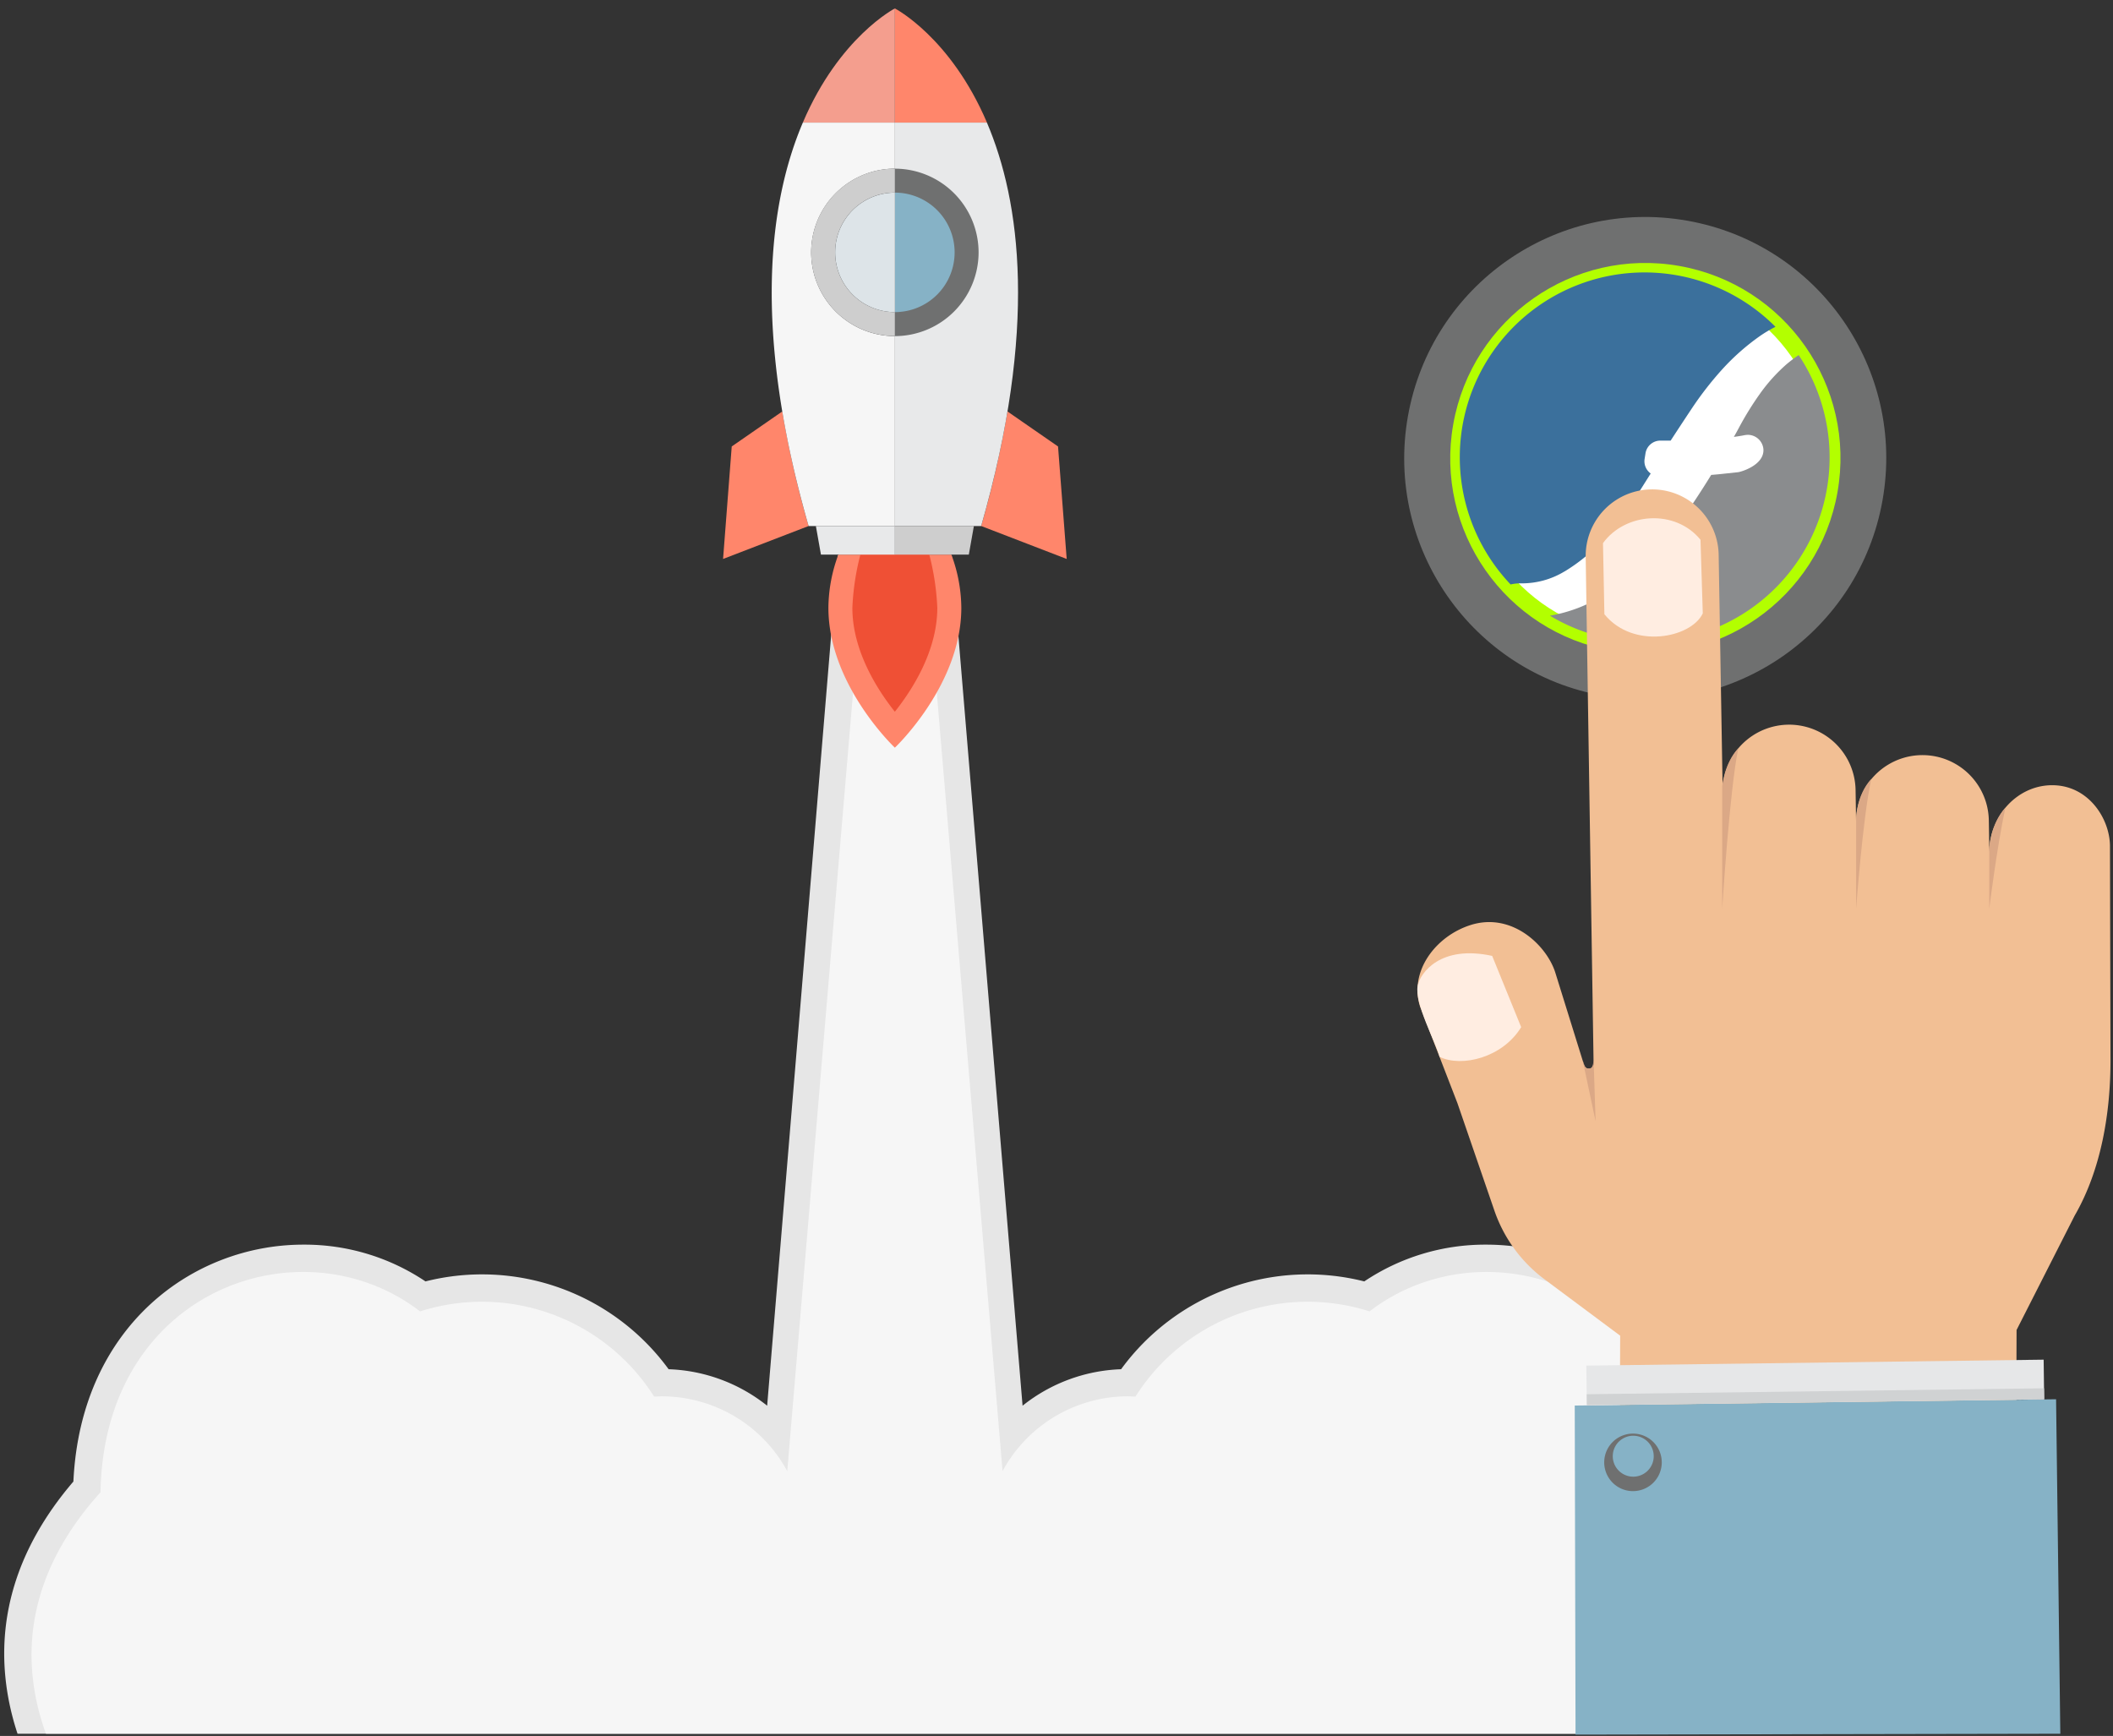
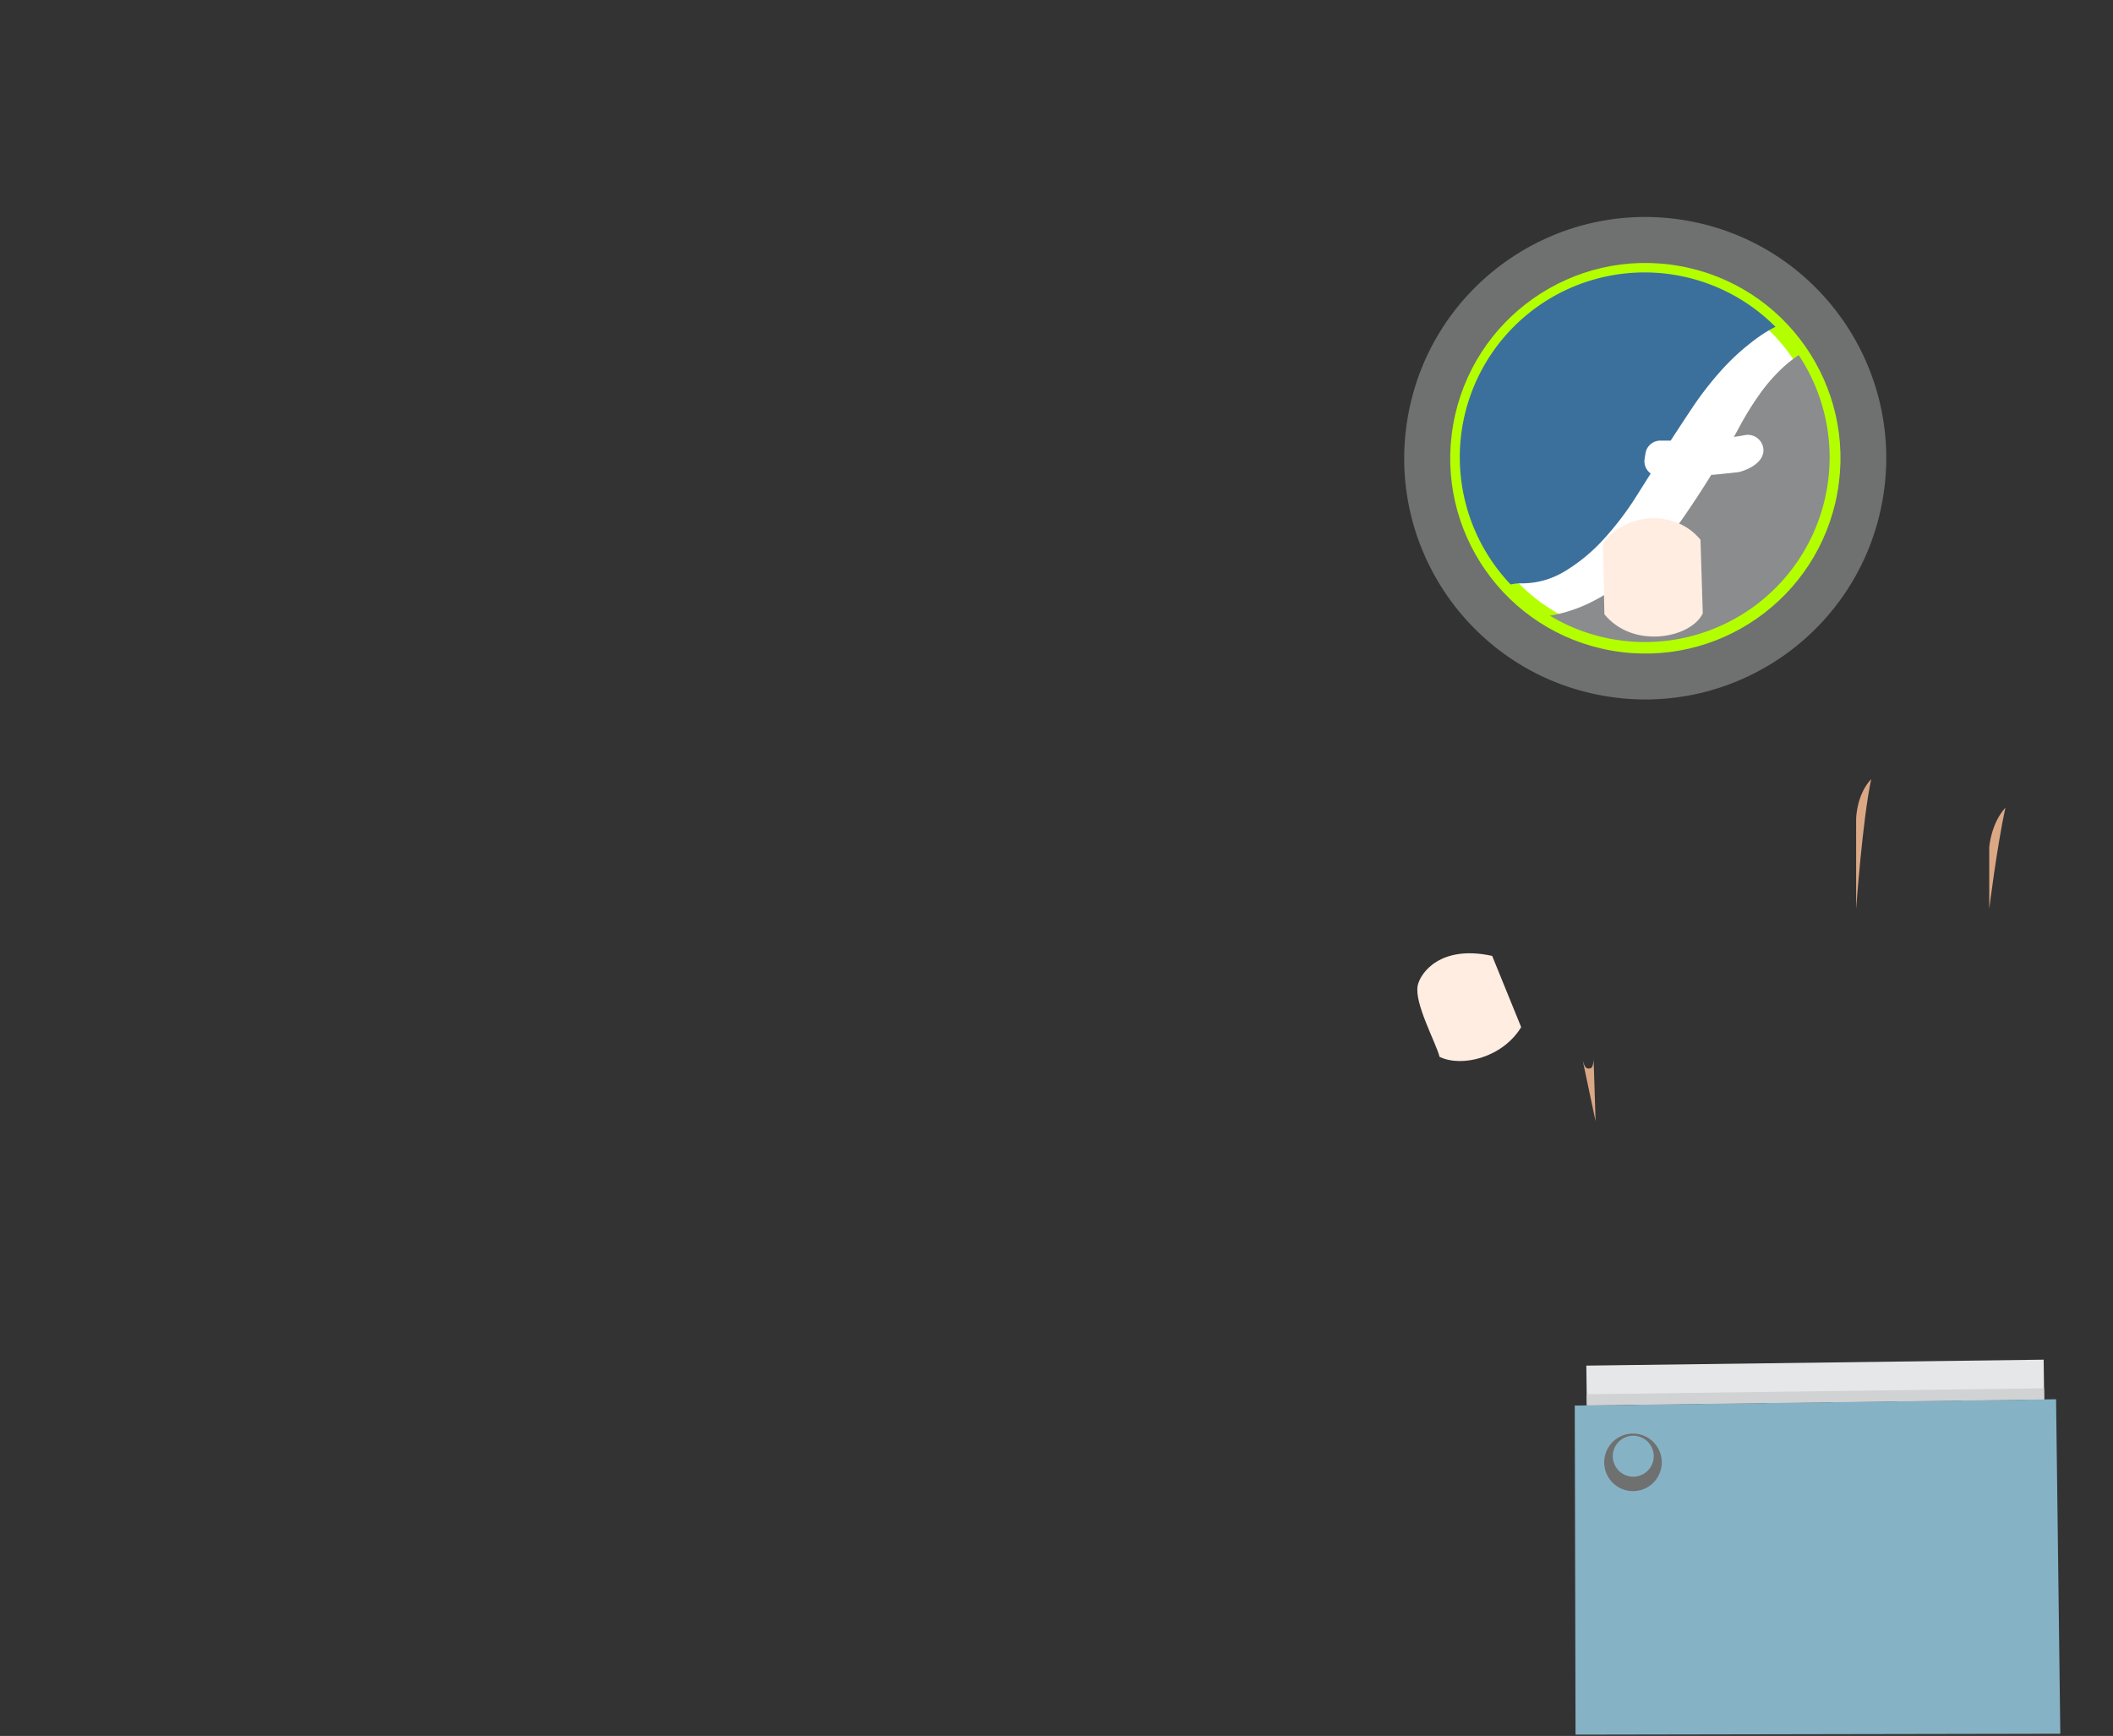
<svg xmlns="http://www.w3.org/2000/svg" width="454" height="373" viewBox="0 0 454 373">
  <rect x="0" y="0" width="454" height="373" fill="#333333" stroke="none" />
  <defs>
    <clipPath id="clip-path">
      <rect id="Rettangolo_4730" data-name="Rettangolo 4730" width="454" height="373" transform="translate(1150 2193)" fill="none" stroke="#707070" stroke-width="1" />
    </clipPath>
    <clipPath id="clip-path-2">
-       <rect id="Rettangolo_4727" data-name="Rettangolo 4727" width="686.87" height="487.52" fill="none" />
-     </clipPath>
+       </clipPath>
  </defs>
  <g id="Gruppo_di_maschere_58" data-name="Gruppo di maschere 58" transform="translate(-1150 -2193)" clip-path="url(#clip-path)">
    <g id="prova-gratis-Fluentis-ERP-1" transform="translate(960 2078)">
      <g id="Raggruppa_2768" data-name="Raggruppa 2768">
        <ellipse id="Ellisse_88" data-name="Ellisse 88" cx="51.83" cy="51.78" rx="51.83" ry="51.78" transform="translate(483.472 255.465) rotate(-79.96)" fill="#6f7070" />
        <ellipse id="Ellisse_89" data-name="Ellisse 89" cx="50.6" cy="50.55" rx="50.6" ry="50.55" transform="translate(484.977 254.536) rotate(-80)" fill="#6f7070" />
        <ellipse id="Ellisse_90" data-name="Ellisse 90" cx="43.19" cy="43.15" rx="43.19" ry="43.15" transform="translate(493.527 248.482) rotate(-79.96)" fill="#6f7070" />
        <ellipse id="Ellisse_91" data-name="Ellisse 91" cx="41.96" cy="41.92" rx="41.96" ry="41.92" transform="translate(494.947 247.501) rotate(-79.99)" fill="#b3ff00" />
        <ellipse id="Ellisse_92" data-name="Ellisse 92" cx="38.26" cy="38.22" rx="38.26" ry="38.22" transform="translate(499.235 244.5) rotate(-79.97)" fill="#fff" />
      </g>
      <g id="Raggruppa_2769" data-name="Raggruppa 2769">
        <path id="Tracciato_9816" data-name="Tracciato 9816" d="M526.14,237.8a37.689,37.689,0,0,0,8.34-6.85,65.693,65.693,0,0,0,7-9.15l3.19-5.06a3.059,3.059,0,0,1-.56-.52,3.223,3.223,0,0,1-.75-2.6l.19-1.2a3.237,3.237,0,0,1,3.2-2.75h2.21q2.235-3.435,4.56-6.93a71.9,71.9,0,0,1,6.49-8.35,49.358,49.358,0,0,1,8.02-7.11,28.051,28.051,0,0,1,3.45-2.06,39.7,39.7,0,0,0-56.91,55.36,9.415,9.415,0,0,1,2.24-.24,17.6,17.6,0,0,0,9.31-2.54" fill="#3b709c" />
        <path id="Tracciato_9817" data-name="Tracciato 9817" d="M576.46,191.3a31.943,31.943,0,0,0-2.61,1.97,36.6,36.6,0,0,0-5.72,6.35,66.538,66.538,0,0,0-4.5,7.28c-.36.67-.71,1.32-1.09,1.97.81-.1,1.56-.22,2.26-.36a4.776,4.776,0,0,1,.76-.08,3.374,3.374,0,0,1,3.33,3.12c.18,3.39-4.79,4.84-5.47,4.91l-2.81.3c-.95.11-1.84.19-2.66.26-.09,0-.19.02-.28.02-2,3.26-4.17,6.55-6.44,9.81a66.873,66.873,0,0,1-8.99,10.35,44,44,0,0,1-11.37,7.67,31.807,31.807,0,0,1-7.86,2.42,39.674,39.674,0,0,0,53.45-56" fill="#8a8c8e" />
      </g>
      <g id="Raggruppa_2779" data-name="Raggruppa 2779" clip-path="url(#clip-path-2)">
        <g id="Raggruppa_2778" data-name="Raggruppa 2778">
          <g id="Raggruppa_2770" data-name="Raggruppa 2770">
            <path id="Tracciato_9818" data-name="Tracciato 9818" d="M562.82,503.72H201.74c-8.34-12.49-21.33-40.77,4.03-70.39,1.57-33.43,25.76-50.9,49.39-50.9a46.567,46.567,0,0,1,26.26,7.9,49.624,49.624,0,0,1,52.24,18.87,35.857,35.857,0,0,1,21.17,7.84l15.18-182.7h24.47l15.23,182.7a35.857,35.857,0,0,1,21.17-7.84,49.64,49.64,0,0,1,52.25-18.87,46.567,46.567,0,0,1,26.26-7.9c23.57,0,47.77,17.47,49.33,50.9,25.37,29.62,12.43,57.9,4.09,70.39Z" fill="#e6e6e6" />
            <path id="Tracciato_9819" data-name="Tracciato 9819" d="M555.65,503.72H208.86c-6.72-8.62-24.86-37.52,2.74-68.09.73-43.85,43.45-58.29,68.65-38.86a43.759,43.759,0,0,1,50.29,18.31c.56,0,1.12-.06,1.68-.06a30.7,30.7,0,0,1,26.93,16.07l16.13-190.88h14l16.13,190.88a30.658,30.658,0,0,1,26.94-16.07c.56,0,1.06.06,1.62.06a43.759,43.759,0,0,1,50.29-18.31c25.26-19.43,67.93-4.98,68.65,38.86,27.66,30.58,9.46,59.47,2.74,68.09Z" fill="#f6f6f6" />
          </g>
          <g id="Raggruppa_2777" data-name="Raggruppa 2777">
            <g id="Raggruppa_2771" data-name="Raggruppa 2771">
              <path id="Tracciato_9820" data-name="Tracciato 9820" d="M417.33,210.93l-10.86-7.52a220.5,220.5,0,0,1-5.66,24.61l18.38,7.08-1.86-24.17Z" fill="#ff866b" />
              <path id="Tracciato_9821" data-name="Tracciato 9821" d="M347.22,210.93l10.86-7.52a220.5,220.5,0,0,0,5.66,24.61l-18.38,7.08,1.86-24.17Z" fill="#ff866b" />
            </g>
            <g id="Raggruppa_2772" data-name="Raggruppa 2772">
              <path id="Tracciato_9822" data-name="Tracciato 9822" d="M396.55,245.6c0,16.6-14.28,30.05-14.28,30.05s-14.28-13.45-14.28-30.05a33.3,33.3,0,0,1,2.14-11.43h24.28a33.255,33.255,0,0,1,2.14,11.43Z" fill="#ff866b" />
              <path id="Tracciato_9823" data-name="Tracciato 9823" d="M382.27,267.92c3.75-4.71,9.12-13.08,9.12-22.32a54.515,54.515,0,0,0-1.72-11.43H374.86a54.515,54.515,0,0,0-1.72,11.43c0,9.24,5.38,17.61,9.12,22.32h0Z" fill="#ef5035" />
            </g>
            <g id="Raggruppa_2773" data-name="Raggruppa 2773">
              <path id="Tracciato_9824" data-name="Tracciato 9824" d="M402.06,141.34H382.28V116.82S394.22,122.95,402.06,141.34Z" fill="#ff866b" />
-               <path id="Tracciato_9825" data-name="Tracciato 9825" d="M382.28,116.81v24.52H362.5C370.34,122.93,382.28,116.81,382.28,116.81Z" fill="#f49e8e" />
            </g>
            <g id="Raggruppa_2774" data-name="Raggruppa 2774">
              <path id="Tracciato_9826" data-name="Tracciato 9826" d="M400.81,228.03H382.27V141.34h19.78C409.26,158.27,413.01,185.57,400.81,228.03Z" fill="#e8e9ea" />
-               <path id="Tracciato_9827" data-name="Tracciato 9827" d="M364.29,169.23a18.01,18.01,0,0,0,17.99,17.99v40.81H363.74c-12.2-42.46-8.45-69.76-1.24-86.69h19.78v9.9A18.01,18.01,0,0,0,364.29,169.23Z" fill="#f6f6f6" />
+               <path id="Tracciato_9827" data-name="Tracciato 9827" d="M364.29,169.23a18.01,18.01,0,0,0,17.99,17.99v40.81c-12.2-42.46-8.45-69.76-1.24-86.69h19.78v9.9A18.01,18.01,0,0,0,364.29,169.23Z" fill="#f6f6f6" />
            </g>
            <g id="Raggruppa_2775" data-name="Raggruppa 2775">
              <path id="Tracciato_9828" data-name="Tracciato 9828" d="M400.26,169.23a18.01,18.01,0,0,1-17.99,17.99V151.24a18.01,18.01,0,0,1,17.99,17.99Z" fill="#6f7070" />
              <path id="Tracciato_9829" data-name="Tracciato 9829" d="M395.11,169.23a12.825,12.825,0,0,1-12.83,12.83V156.39A12.833,12.833,0,0,1,395.11,169.23Z" fill="#86b2c6" />
              <path id="Tracciato_9830" data-name="Tracciato 9830" d="M369.44,169.23a12.825,12.825,0,0,0,12.83,12.83v5.15a17.99,17.99,0,0,1,0-35.98v5.15a12.833,12.833,0,0,0-12.83,12.84Z" fill="#cecece" />
              <path id="Tracciato_9831" data-name="Tracciato 9831" d="M382.28,156.39v25.67a12.835,12.835,0,0,1,0-25.67Z" fill="#dde4e8" />
            </g>
            <g id="Raggruppa_2776" data-name="Raggruppa 2776">
              <path id="Tracciato_9832" data-name="Tracciato 9832" d="M399.25,228.03l-1.09,6.14H382.28v-6.14Z" fill="#cecece" />
              <path id="Tracciato_9833" data-name="Tracciato 9833" d="M382.28,228.03v6.14H366.39l-1.09-6.14Z" fill="#e8e9ea" />
            </g>
          </g>
        </g>
      </g>
      <g id="Raggruppa_2784" data-name="Raggruppa 2784">
        <g id="Raggruppa_2781" data-name="Raggruppa 2781">
          <g id="Raggruppa_2780" data-name="Raggruppa 2780">
-             <path id="Tracciato_9834" data-name="Tracciato 9834" d="M643.46,342.66l-.11-45.98c-.09-5.74-4.45-12.6-11.82-12.95-7.89-.37-14.22,6.61-14.1,14.52l-.11-6.94a14.261,14.261,0,1,0-28.52.4l-.11-6.94a14.274,14.274,0,0,0-27.31-5.6,13.862,13.862,0,0,0-1.25,5.59l-.86-50.64a14.287,14.287,0,0,0-28.57.43l1.7,109.02a1.038,1.038,0,0,1-2.02.35l-6.14-19.73c-1.73-5.87-9.27-13.3-18.28-10.43-7.5,2.39-13.21,9.93-10.86,17.47l8.04,20.79,7.94,23.08a30.951,30.951,0,0,0,10.82,14.81l16.21,12.08-.12,31.58,85.18-1.22.11-31.58,12.49-24.59c5.7-9.86,7.72-22.13,7.69-33.52Z" fill="#f2bf94" />
            <path id="Tracciato_9835" data-name="Tracciato 9835" d="M534.42,231.7c4.75-6.56,15.48-7.41,20.95-.73l.49,15.82c-2.49,5.3-14.95,7.8-21.14.19l-.3-15.27Z" fill="#ffede1" />
            <path id="Tracciato_9836" data-name="Tracciato 9836" d="M494.6,326.78c.57-2.74,4.88-8.82,16.01-6.39l6.23,15.31c-3.98,6.55-12.77,8.7-17.53,6.38-.78-3.05-5.48-11.54-4.7-15.31Z" fill="#ffede1" />
          </g>
-           <path id="Tracciato_9837" data-name="Tracciato 9837" d="M560.03,283.91v26.37s1.62-25.92,3.47-34.5C560.51,278.9,560.03,283.91,560.03,283.91Z" fill="#dba886" />
          <path id="Tracciato_9838" data-name="Tracciato 9838" d="M588.81,291.02v19.26s1.39-19.3,3.24-27.88C588.81,285.86,588.81,291.02,588.81,291.02Z" fill="#dba886" />
          <path id="Tracciato_9839" data-name="Tracciato 9839" d="M617.41,297.03v13.25s1.62-13.16,3.47-21.74C617.77,291.96,617.41,297.03,617.41,297.03Z" fill="#dba886" />
          <path id="Tracciato_9840" data-name="Tracciato 9840" d="M530.09,342.99l2.74,12.93-.46-14.26c.1.9.02,2.78-.68,2.89-.9.14-1.12-.08-1.59-1.57Z" fill="#dba886" />
        </g>
        <g id="Raggruppa_2783" data-name="Raggruppa 2783">
          <path id="Tracciato_9841" data-name="Tracciato 9841" d="M632.68,487.52l-104.16.19L528.35,417l103.42-1.35Z" fill="#86b2c6" />
          <rect id="Rettangolo_4728" data-name="Rettangolo 4728" width="98.26" height="8.52" transform="matrix(1, -0.013, 0.013, 1, 530.84, 408.424)" fill="#e6e7e8" />
          <rect id="Rettangolo_4729" data-name="Rettangolo 4729" width="98.26" height="2.37" transform="matrix(1, -0.013, 0.013, 1, 530.921, 414.573)" fill="#d0d2d3" />
          <g id="Raggruppa_2782" data-name="Raggruppa 2782">
            <path id="Tracciato_9842" data-name="Tracciato 9842" d="M536.68,424.66a6.182,6.182,0,1,0,8.73.36A6.191,6.191,0,0,0,536.68,424.66Z" fill="#6f7070" />
            <path id="Tracciato_9843" data-name="Tracciato 9843" d="M537.94,424.65a4.4,4.4,0,1,0,6.22.26A4.407,4.407,0,0,0,537.94,424.65Z" fill="#86b2c6" />
          </g>
        </g>
      </g>
    </g>
  </g>
</svg>